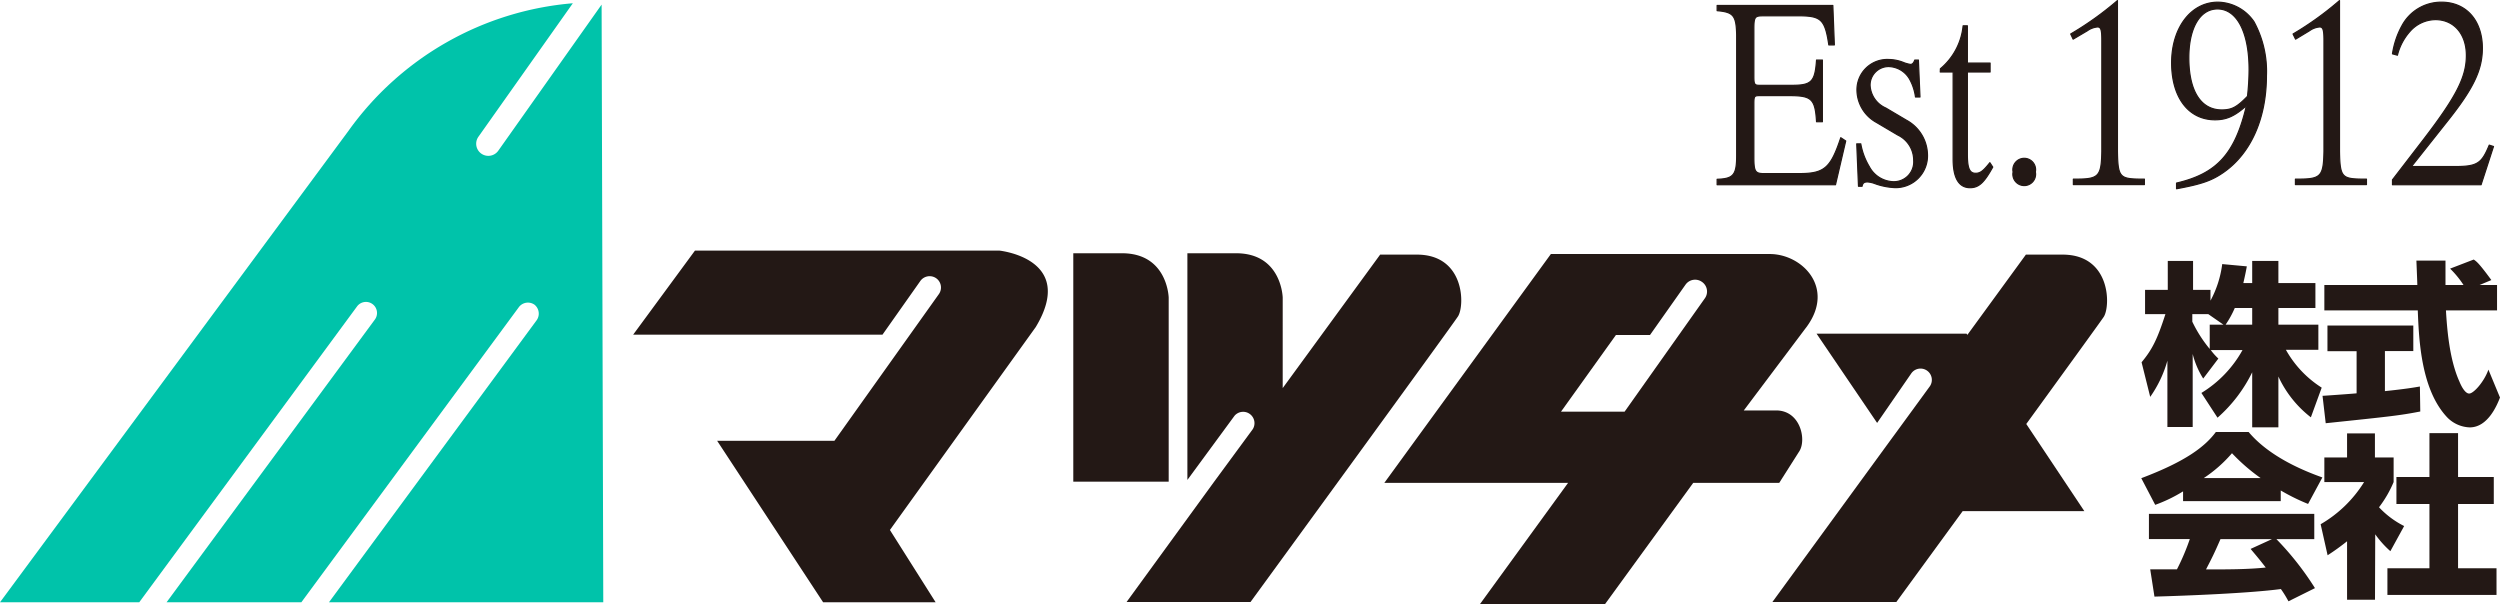
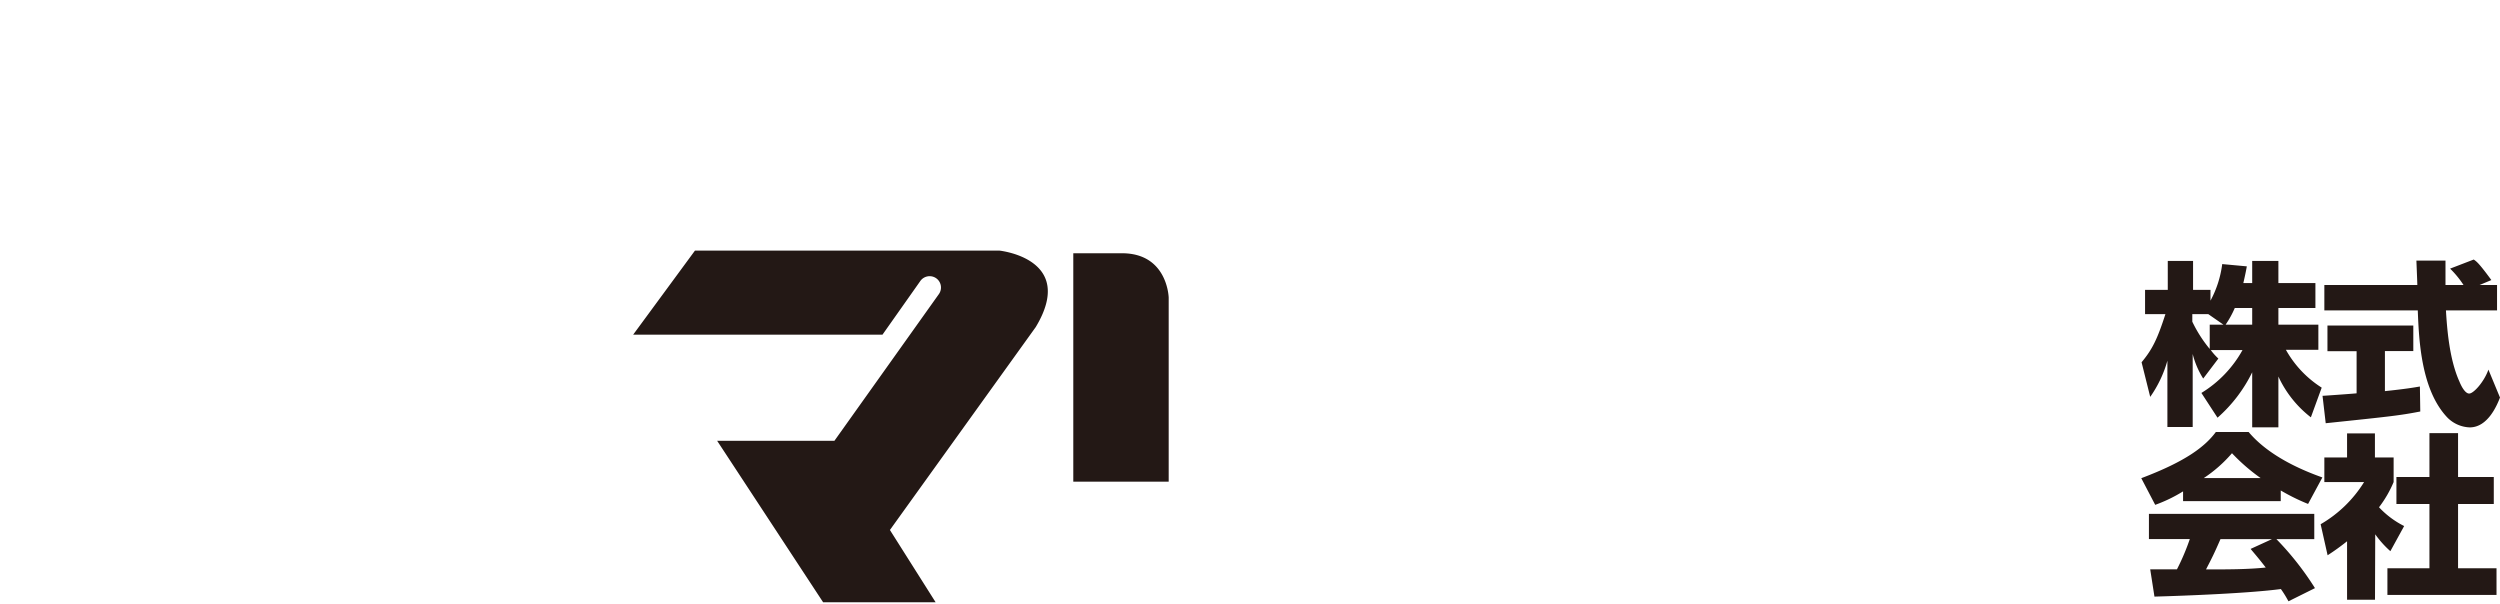
<svg xmlns="http://www.w3.org/2000/svg" width="330.2" height="79.81">
  <defs>
    <style>.cls-3{fill:#231815}</style>
  </defs>
  <g id="レイヤー_2" data-name="レイヤー 2">
    <g id="Main">
-       <path d="M226.8.72h15.28l.2 5.21h-.73c-.47-3.23-1-3.77-3.5-3.84h-5.26c-1 0-1.14.18-1.14 1.68v6.35c0 1 .08 1.15.73 1.15h4.29c2.62 0 3.06-.47 3.26-3.34h.77v8.15h-.77c-.17-2.95-.64-3.41-3.26-3.45h-4.32c-.65 0-.7.11-.7 1.11v7.07c0 1.76.17 2.08 1.14 2.12h4.88c3.32 0 4.14-.76 5.46-4.74l.65.43-1.35 5.78H226.8v-.72c2.17-.07 2.58-.57 2.58-3.16V4.6c-.06-2.55-.41-3-2.58-3.19zM245.77 19a8.8 8.8 0 001.12 3 3.72 3.72 0 003.17 2 2.62 2.62 0 002.7-2.83 3.68 3.68 0 00-2.11-3.34l-2.79-1.65a4.94 4.94 0 01-2.59-4.19 4 4 0 014.17-4.13 5.39 5.39 0 012.06.43 5.08 5.08 0 00.82.22c.27 0 .42-.15.59-.58h.47l.21 4.88H253a6.78 6.78 0 00-.76-2.33 3.28 3.28 0 00-2.8-1.69 2.45 2.45 0 00-2.44 2.48 3.45 3.45 0 002.08 3l2.74 1.62a5.29 5.29 0 012.76 4.52 4.2 4.2 0 01-4.26 4.37 8.8 8.8 0 01-2.79-.57 3.29 3.29 0 00-.86-.18c-.47 0-.64.14-.73.57h-.47l-.23-5.6zm10.52-9.92a8.47 8.47 0 003-5.67h.56v4.92h3v1.18h-3v10.87c0 1.86.29 2.51 1.09 2.51.61 0 1-.29 1.88-1.4l.38.58c-1.15 2.08-1.85 2.72-3 2.72-1.47 0-2.23-1.29-2.23-3.76V9.51h-1.7zm12.54 13.63a1.5 1.5 0 11-2.94 0 1.5 1.5 0 112.94 0zm4.67-18.22a42.15 42.15 0 006.17-4.41V20c.06 3.34.29 3.62 2.91 3.66h.65v.72h-9.38v-.72h.38c3 0 3.32-.39 3.38-3.66V5.32c0-1.37-.11-1.76-.56-1.76a2.68 2.68 0 00-1.35.5l-1.88 1.11zm13.98 19.69c5.35-1.25 7.73-3.87 9.23-10.22-1.59 1.4-2.65 1.86-4.15 1.86-3.49 0-5.73-2.94-5.73-7.53s2.53-8 6.12-8a5.88 5.88 0 014.76 2.59 13.71 13.71 0 011.64 7.12c0 5.64-2.06 10.26-5.67 12.77-1.56 1.08-2.85 1.54-6.2 2.16zm9.58-15c0-4.95-1.62-8-4.17-8-2.32 0-3.79 2.51-3.79 6.45 0 4.38 1.58 6.89 4.35 6.89 1.32 0 2-.36 3.4-1.8a32.38 32.38 0 00.21-3.53zm5.81-4.69A41.62 41.62 0 00309 .08V20c.06 3.34.3 3.62 2.91 3.66h.65v.72h-9.38v-.72h.39c3 0 3.32-.39 3.38-3.66V5.32c0-1.37-.12-1.76-.56-1.76a2.62 2.62 0 00-1.35.5l-1.84 1.11zM316 23.75l4-5.2c4.43-5.77 5.76-8.36 5.76-11.23s-1.68-4.73-4.09-4.73a4.55 4.55 0 00-3.32 1.51 7.37 7.37 0 00-1.7 3.19l-.65-.18a11.17 11.17 0 011.26-3.73 5.87 5.87 0 015.21-3.09c3.26 0 5.4 2.41 5.4 6.07 0 2.87-1.17 5.34-4.73 9.79L318.5 22h5.7c3 0 3.58-.39 4.58-2.83l.56.18-1.64 5.05H316z" stroke="#231815" stroke-linecap="round" stroke-linejoin="round" stroke-width=".16" fill="#231815" />
-       <path d="M63.57 20.29a1.6 1.6 0 01-.38-2.23L75.66.43A40.56 40.56 0 0046 17.32L0 79.55h18.39l28.77-39.08a1.46 1.46 0 112.35 1.74L22 79.55h17.8l28.7-38.94a1.5 1.5 0 012.09-.37 1.51 1.51 0 01.26 2.1l-27.4 37.21h36.23L79.46.61l-13.65 19.3a1.61 1.61 0 01-2.24.38z" fill="#00c3aa" />
      <path class="cls-3" d="M297.47 37.39v-2.93h3.46v2.93h4.89v3.29h-4.89v2.2h5.28v3.32h-4.29a14 14 0 004.73 5l-1.43 3.92a14.47 14.47 0 01-4.29-5.39v6.71h-3.46v-7.27a19.18 19.18 0 01-4.58 6l-2.13-3.27a15.35 15.35 0 005.43-5.66H292a8.09 8.09 0 001 1.12L291 50a11.05 11.05 0 01-1.39-3.25v9.65h-3.34v-8.76a15.61 15.61 0 01-2.27 4.78l-1.14-4.57c1.43-1.72 2.08-3.06 3.15-6.36h-2.69v-3.2h3v-3.83h3.34v3.83h2.3v1.42a13.78 13.78 0 001.55-4.83l3.25.3c-.1.58-.22 1.16-.46 2.21zm-3.8 5.49l-2-1.39h-2.11v1a17.36 17.36 0 002.3 3.6v-3.21zm3.8 0v-2.2h-2.3a12.84 12.84 0 01-1.21 2.2zm9.29 9.4c.15 0 4.07-.28 4.5-.33v-5.56h-3.85V43h11.34v3.37H315v5.29c2.71-.28 3.8-.47 4.62-.61l.05 3.3c-2.73.53-3.9.65-12.49 1.55zm20.75-14.64h2.3V41h-6.75c.14 2.23.41 6.38 1.79 9.42.14.35.68 1.56 1.28 1.56s2-1.6 2.54-3.16l1.53 3.69c-.39 1-1.6 3.94-4 3.94a4.36 4.36 0 01-2.94-1.29c-3.51-3.67-3.77-10.35-3.92-14.16H307v-3.36h12.28c0-.37-.12-3.06-.12-3.22H323v3.22h2.38a12.64 12.64 0 00-1.77-2.16l3.12-1.2c.37.25.68.46 2.33 2.71zM288.34 64.9a19.5 19.5 0 01-3.68 1.78l-1.84-3.52c5.91-2.23 8.42-4.18 9.85-6.1H297c1 1.18 3.52 3.8 9.74 6l-1.89 3.5a27 27 0 01-3.61-1.78v1.41h-12.9zm13.92 14.52c-.24-.44-.51-.93-1-1.62-4.11.55-12.35.88-16.7 1l-.56-3.6h3.53a29.77 29.77 0 001.7-4h-5.4v-3.33h21.84v3.34h-5a38.87 38.87 0 015.09 6.47zm-3.68-16.28a25 25 0 01-3.78-3.28 17.92 17.92 0 01-3.72 3.28zm1.5 8.07h-6.8c-.87 2-1.16 2.55-1.91 4 2.85 0 5.47 0 7.89-.25-1-1.3-1.55-1.91-2-2.46zm13.61 8H310v-7.72a30.4 30.4 0 01-2.57 1.85l-.92-4.1a16.44 16.44 0 005.74-5.57H307v-3.25h3v-3.18h3.68v3.18h2.47v3.25a15.05 15.05 0 01-1.93 3.33 11.79 11.79 0 003.32 2.48l-1.82 3.32a13 13 0 01-2-2.23zm7.19-22h3.78V63h4.72v3.57h-4.72v8.49h5.08v3.52h-14.41v-3.52h5.55v-8.49h-4.36V63h4.36zM132 33.1H91.79l-8.16 11.1h32.93l5-7.09a1.51 1.51 0 012.09-.36 1.5 1.5 0 01.36 2.09l-13.8 19.38H94.72l14 21.33h14.86L117.54 70l19.26-26.8c5.45-9.05-4.8-10.1-4.8-10.1zm9.76.35v30.17h12.6V39.31s-.13-5.86-6.17-5.86z" />
-       <path class="cls-3" d="M187.17 33.63h-4.88l-12.87 17.63V39.31s-.12-5.86-6.16-5.86h-6.43v29.94l6.23-8.48a1.5 1.5 0 012.41 1.77l-5.08 6.91-11.59 15.92h16.37s26.49-36.32 27.4-37.72.92-8.14-5.4-8.16zm85.29 0h-4.88l-7.73 10.6-.11-.16h-19.81l8 11.79 4.49-6.51a1.48 1.48 0 012.49 1.65l-4.62 6.33-.53.72-15.66 21.46h16.37l8.76-12h16.07L267.63 56c5.3-7.3 9.87-13.6 10.24-14.16.91-1.45.91-8.19-5.41-8.21z" />
-       <path class="cls-3" d="M233.75 33.55h-28.91l-22 30.23h24.27l-11.63 16H212l11.64-16H235l2.68-4.22c.93-1.55.09-5.35-3.09-5.35h-4.27l8.38-11.15c3.66-5.12-.7-9.51-4.95-9.51zm-8.55 5.82l-10.62 15h-8.4l7.25-10.12h4.5l4.7-6.66a1.55 1.55 0 012.16-.36 1.54 1.54 0 01.41 2.14z" />
    </g>
  </g>
</svg>